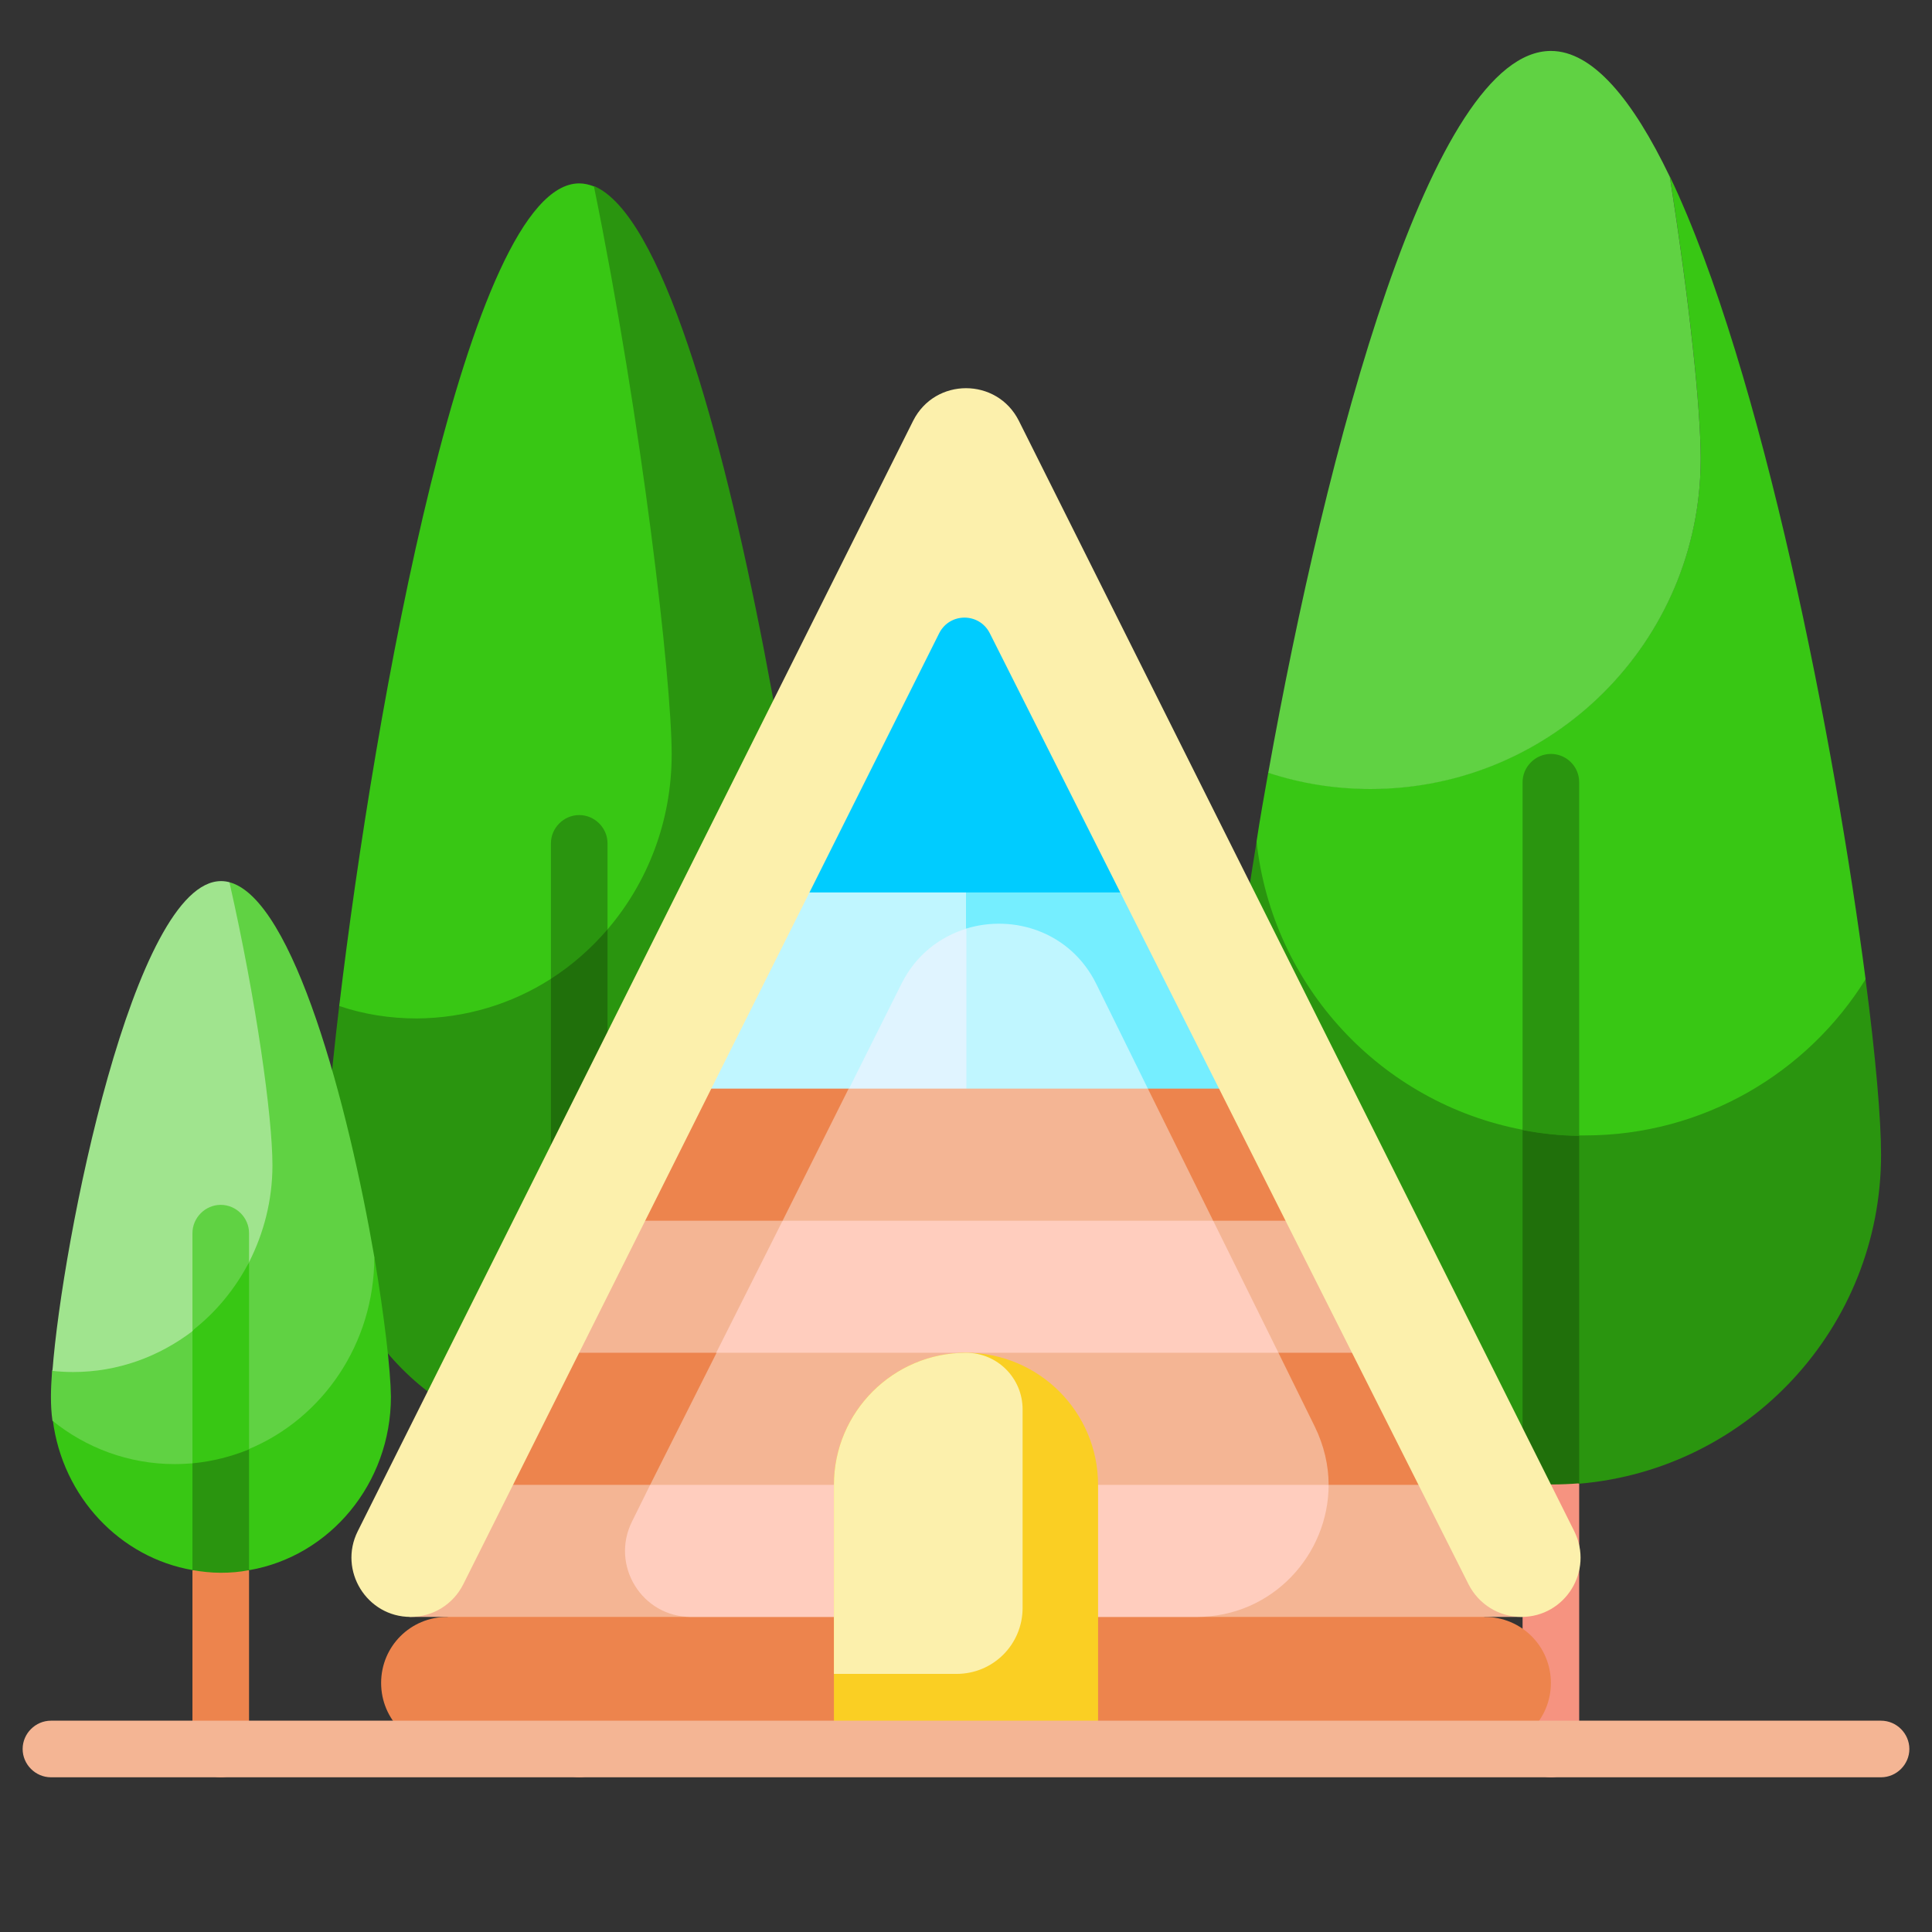
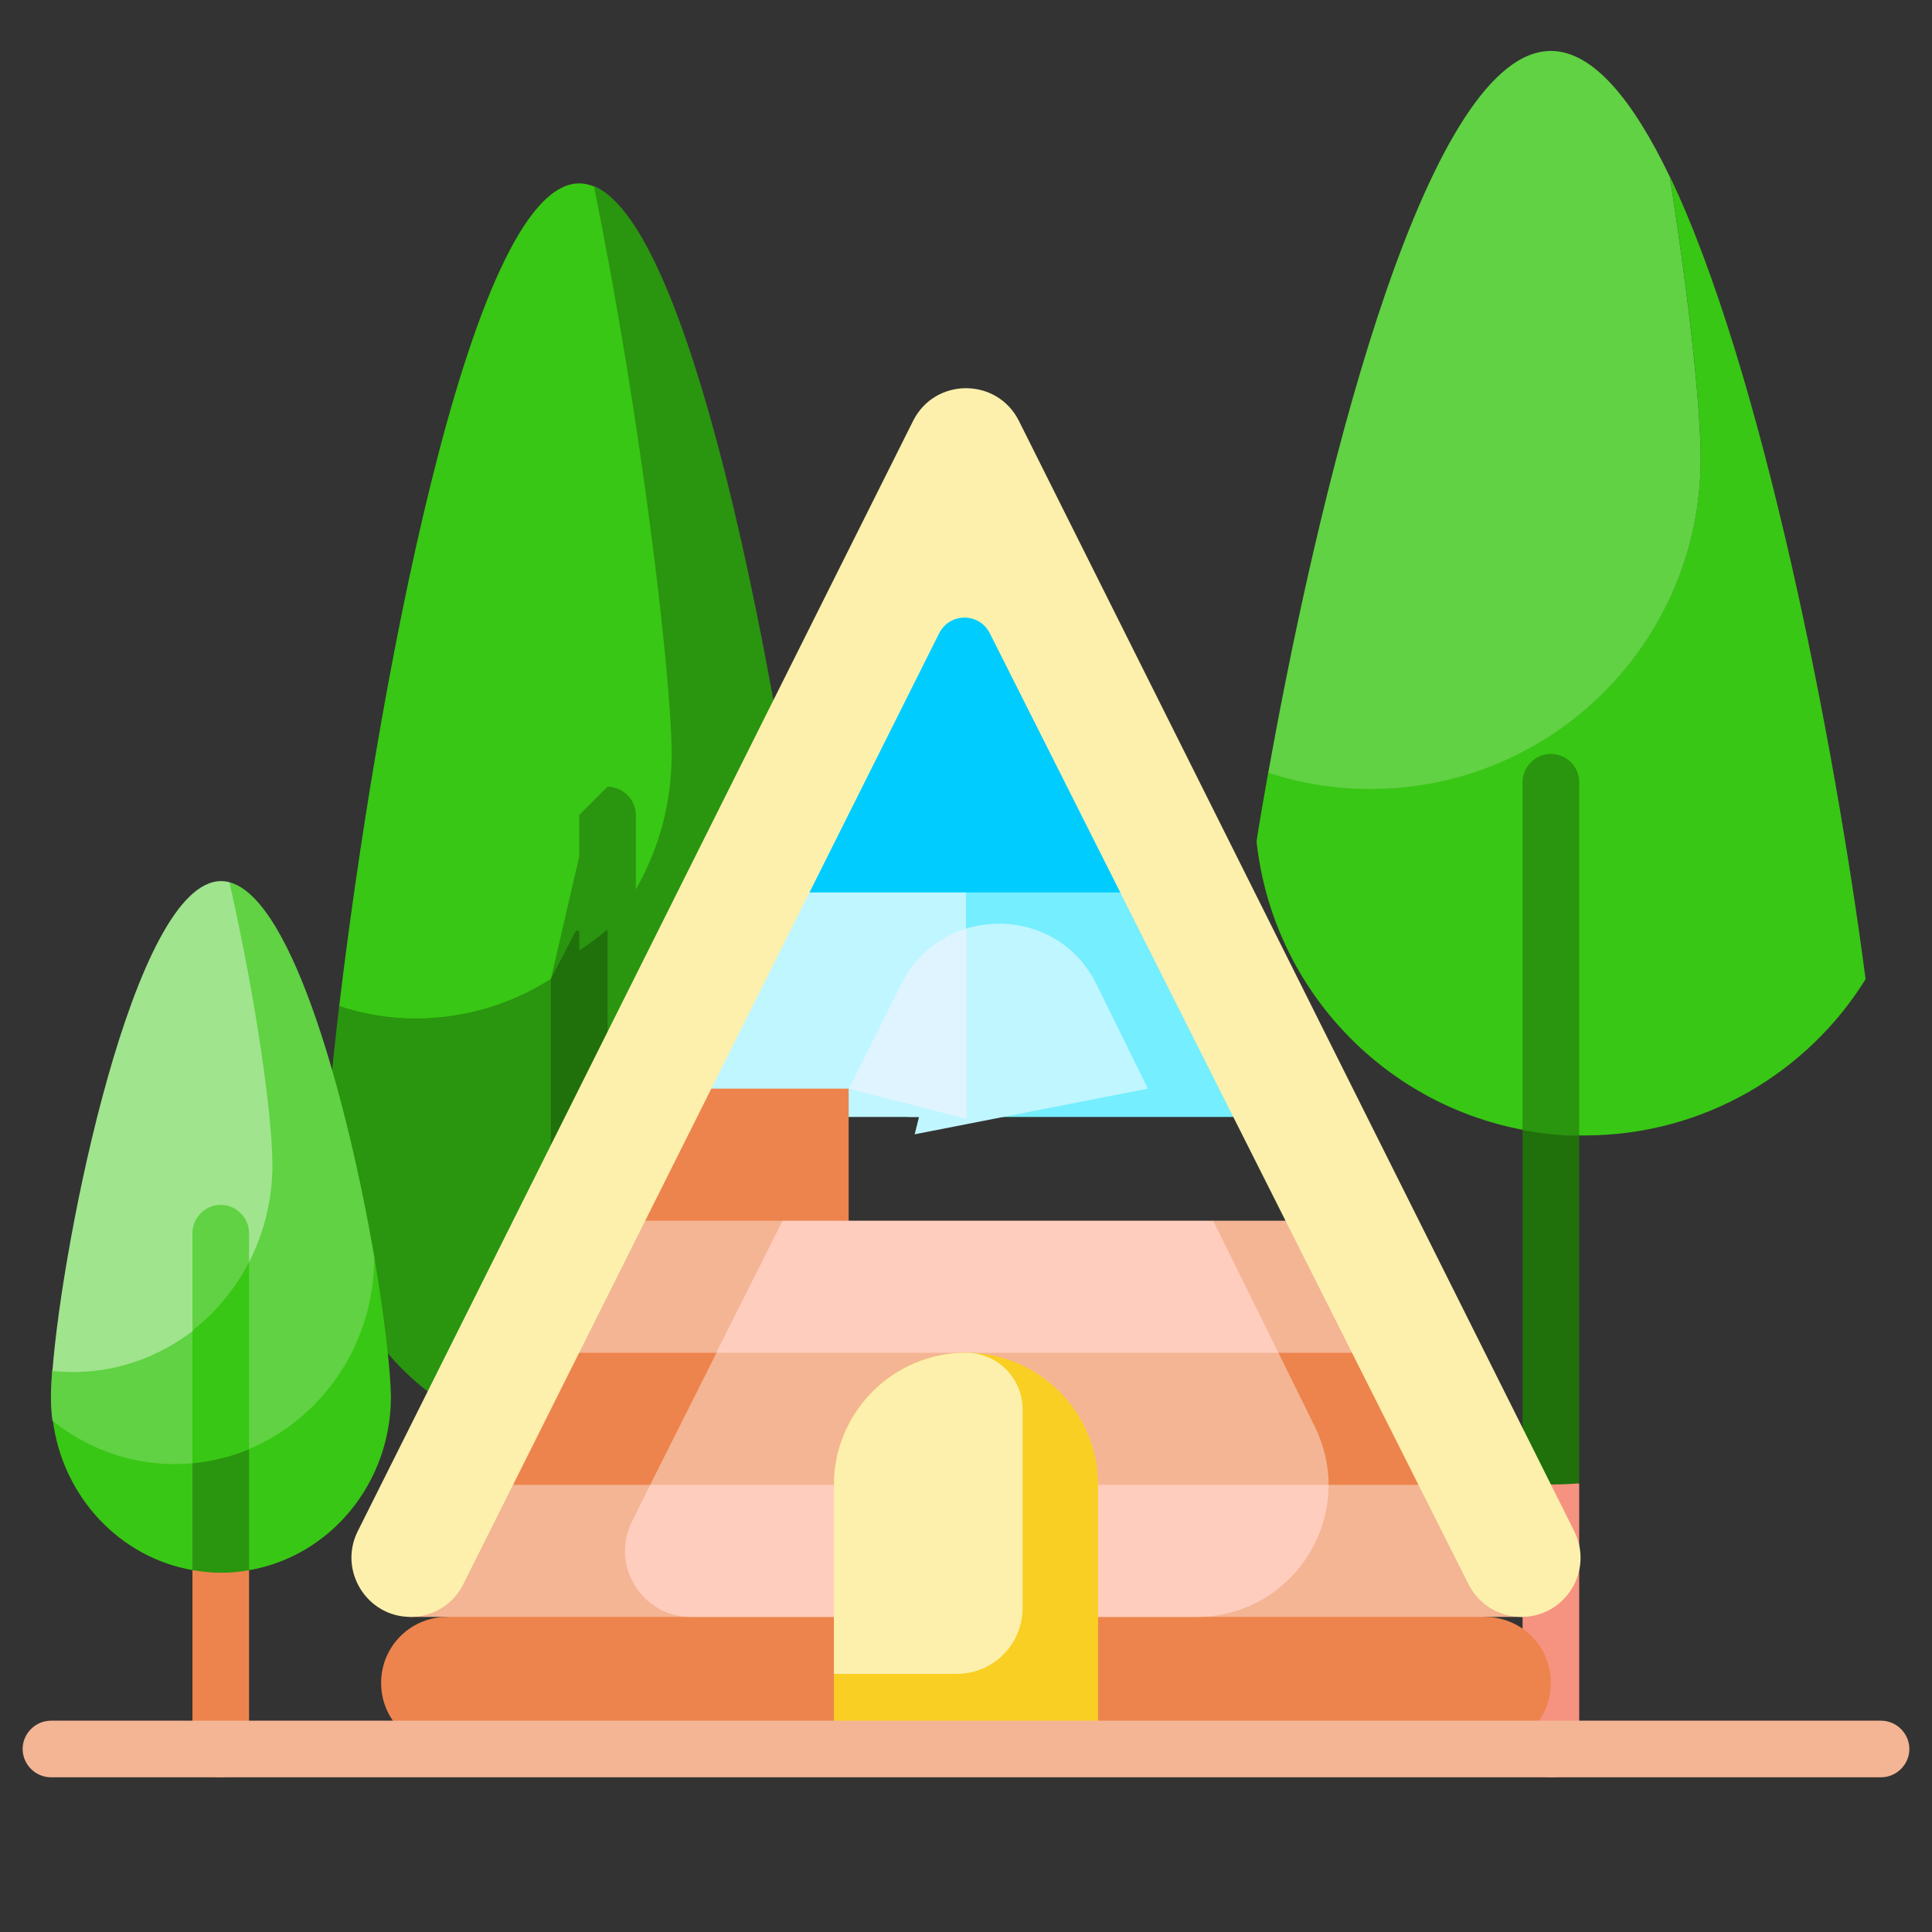
<svg xmlns="http://www.w3.org/2000/svg" height="512" viewBox="0 0 512 512" width="512">
  <rect x="0" y="0" width="512" height="512" fill="#333333" stroke="none" />
  <g id="_x34_9_Cabin">
    <g>
      <g>
-         <path d="m494.4 259.6-161.4-36.5c-6.1 37.2-9.5 68.6-9.5 82.9 0 45.8 35.2 83.4 80 87.2l7.5-17.7 7.5 17.7c44.8-3.8 80-41.4 80-87.2 0-9.3-1.4-25.8-4.1-46.4z" fill="#2a950f" />
        <path d="m403.5 299.4 7.5-32.7 7.5 34.2h1.5c31.4 0 59-16.6 74.4-41.4-8.1-62.1-27.3-161.4-51.9-212.8 5.3 33.6 8.2 61.6 8.2 74.8 0 48.3-39.2 87.5-87.5 87.5-9.4 0-18.5-1.5-27.1-4.3-1.1 6.2-2.2 12.3-3.1 18.3 4.2 38.5 33.1 69.3 70.5 76.4z" fill="#38c714" />
        <path d="m411 13.5c-31.7 0-59.5 105.4-74.9 191.3 8.5 2.8 17.6 4.3 27.1 4.3 48.3 0 87.5-39.2 87.5-87.5 0-13.2-2.9-41.2-8.2-74.8-9.8-20.4-20.4-33.3-31.5-33.3z" fill="#60d243" />
        <path d="m403.5 393.2v70.3c0 4.1 3.4 7.5 7.5 7.5s7.5-3.4 7.5-7.5v-70.3l-7.5-4.7z" fill="#f69380" />
        <path d="m403.5 299.4v93.7c2.5.2 5 .3 7.5.3s5-.1 7.5-.3v-92.1c-5.1-.1-10.1-.6-15-1.6z" fill="#20700b" />
        <path d="m411 199.8c-4.1 0-7.5 3.4-7.5 7.5v92.2c4.9.9 9.9 1.5 15 1.5v-93.7c0-4.2-3.4-7.5-7.5-7.5z" fill="#2a950f" />
      </g>
      <g>
        <path d="m157.4 49.3-67.5 217.2c-2.5 21.1-3.9 37.8-3.9 46 0 36 26.3 65.7 60 69.6l7.5-7.4 7.5 7.4c33.7-3.9 60-33.5 60-69.6 0-37.3-28.1-248.3-63.6-263.2z" fill="#2a950f" />
        <path d="m146 259.4 7.5-32.4 7.5 19.3c10.6-12.4 17-28.6 17-46.4 0-19.8-7.9-88.2-20.6-150.5-1.3-.5-2.6-.8-3.9-.8-29.4 0-54.3 139.7-63.6 218 6.5 2.2 13.4 3.3 20.6 3.3 13-.1 25.2-3.9 35.5-10.5z" fill="#38c714" />
-         <path d="m146 382.1v81.4c0 4.1 3.4 7.5 7.5 7.5s7.5-3.4 7.5-7.5v-81.4c-2.5.3-5-4.6-7.5-4.6s-5 4.8-7.5 4.6z" fill="#ed844d" />
        <path d="m146 259.4v122.7c2.5.3 5 .4 7.5.4s5-.2 7.5-.4v-135.8l-8.4.4z" fill="#20700b" />
-         <path d="m153.5 216c-4.1 0-7.5 3.4-7.5 7.5v35.9c5.6-3.6 10.6-8 15-13.1v-22.8c0-4.1-3.4-7.5-7.5-7.5z" fill="#2a950f" />
+         <path d="m153.5 216v35.9c5.6-3.6 10.6-8 15-13.1v-22.8c0-4.1-3.4-7.5-7.5-7.5z" fill="#2a950f" />
      </g>
      <g>
        <path d="m99.2 333.1s0 .1 0 0l-85.2 43.3c2.6 20.3 17.8 36.4 37.1 39.7l6.9-6.9 8.1 6.9c21.3-3.7 37.5-22.9 37.5-46-.1-7.1-1.7-20.9-4.4-37z" fill="#38c714" />
        <path d="m99.2 333.1c-6.9-40.1-21.4-94.8-38.4-99.3l-47 129.5c-.2 2.7-.3 5-.3 6.9 0 2.1.1 4.2.4 6.3 8.9 7.2 20.2 11.5 32.4 11.5 1.6 0 3.1-.1 4.7-.2l6.9-8.3 8.1 4.5c19.4-8.1 33.2-27.8 33.2-50.9z" fill="#60d243" />
        <path d="m66 334.5c3.9-7.7 6.2-16.4 6.2-25.7 0-12.9-4.3-43.7-11.4-75-.7-.2-1.5-.3-2.2-.3-23.1 0-42.1 95.4-44.7 129.8 1.8.2 3.7.3 5.5.3 11.9 0 22.8-4.1 31.7-10.9l7.5-22z" fill="#a0e48e" />
        <path d="m51 416.2v47.3c0 4.1 3.4 7.5 7.5 7.5s7.5-3.4 7.5-7.5v-47.3l-7.5-4.3z" fill="#ed844d" />
        <path d="m51 387.7v28.4c2.4.4 4.9.7 7.5.7s5.1-.2 7.5-.7v-32.1l-8-1.4z" fill="#2a950f" />
        <path d="m51 352.7v35.1c5.3-.5 10.3-1.8 15-3.7v-49.5z" fill="#38c714" />
        <path d="m66 334.5v-7.7c0-4.1-3.4-7.5-7.5-7.5s-7.5 3.4-7.5 7.5v25.8c6.2-4.8 11.3-11 15-18.1z" fill="#60d243" />
      </g>
      <path d="m256 146-42.2 90.5 42.2 17 42.2-17z" fill="#0cf" />
      <path d="m298.2 236.5h-42.2l-15.5 59.5h92.5z" fill="#75eeff" />
      <path d="m256 236.5h-42.2l-34.8 59.5h77z" fill="#c0f6ff" />
      <path d="m304.2 288.5-13.7-27.8c-6.8-13.7-21.8-18.5-34.5-14.6l-13.6 54.5z" fill="#c0f6ff" />
      <path d="m238.9 260.7-13.9 27.8 31.1 8v-50.4c-7.1 2.2-13.4 7-17.2 14.6z" fill="#e0f4ff" />
      <g fill="#ed844d">
        <path d="m393.5 463.5h-275c-9.7 0-17.5-7.8-17.5-17.5 0-9.7 7.8-17.5 17.5-17.5l137.5-22 137.5 22c9.7 0 17.5 7.8 17.5 17.5 0 9.7-7.8 17.5-17.5 17.5z" />
        <path d="m205.1 343.8-74.1 14.7v35l47 9.1z" />
        <path d="m346.1 405.6 34.9-12.1v-35l-53.1-9.8z" />
      </g>
      <path d="m108.5 393.5h295v35h-295z" fill="#f4b594" />
      <path d="m338.8 358.5-76.6-14.7-72.3 14.7-17.6 35 89.9 13.7 89.9-13.7c0-5.1-1.2-10.4-3.7-15.5z" fill="#f4b594" />
-       <path d="m356 323.5v-35h-51.8v44.6z" fill="#ed844d" />
      <path d="m224.9 288.5h-68.9v35l68.9 11z" fill="#ed844d" />
      <path d="m321.8 358.5h54.2v-35h-54.5z" fill="#f4b594" />
      <path d="m207.4 323.5h-71.4v35h71.8z" fill="#f4b594" />
-       <path d="m321.5 323.5-17.3-35h-79.3l-17.5 35 57 17.5z" fill="#f4b594" />
      <path d="m352.1 393.5h-179.8l-4.8 9.7c-5.8 11.6 2.6 25.3 15.6 25.3h134c20.2 0 35-16.6 35-35z" fill="#ffcdbe" />
      <path d="m321.5 323.5h-114.1l-17.6 35h149z" fill="#ffcdbe" />
      <path d="m242 111.5-147.2 294.3c-5.2 10.4 2.4 22.7 14 22.7 5.9 0 11.3-3.3 14-8.7l126.1-252c2.8-5.5 10.6-5.5 13.4 0l126.9 252.1c2.7 5.3 8.1 8.6 14 8.6 11.6 0 19.2-12.2 14-22.7l-147.2-294.3c-5.8-11.5-22.2-11.5-28 0z" fill="#fcf0ac" />
      <path d="m256 358.5c-19.3 0-35 15.7-35 35v70h70v-70c0-19.3-15.7-35-35-35z" fill="#facf23" />
      <path d="m256 358.5c-19.3 0-35 15.7-35 35v50.1h32.5c9.7 0 17.5-7.8 17.5-17.5v-52.6c0-8.3-6.7-15-15-15z" fill="#fcf0ac" />
      <path d="m498.5 471h-485c-4.1 0-7.5-3.4-7.5-7.5s3.4-7.5 7.5-7.5h485c4.1 0 7.5 3.4 7.5 7.5s-3.4 7.5-7.5 7.5z" fill="#f4b594" />
    </g>
  </g>
</svg>